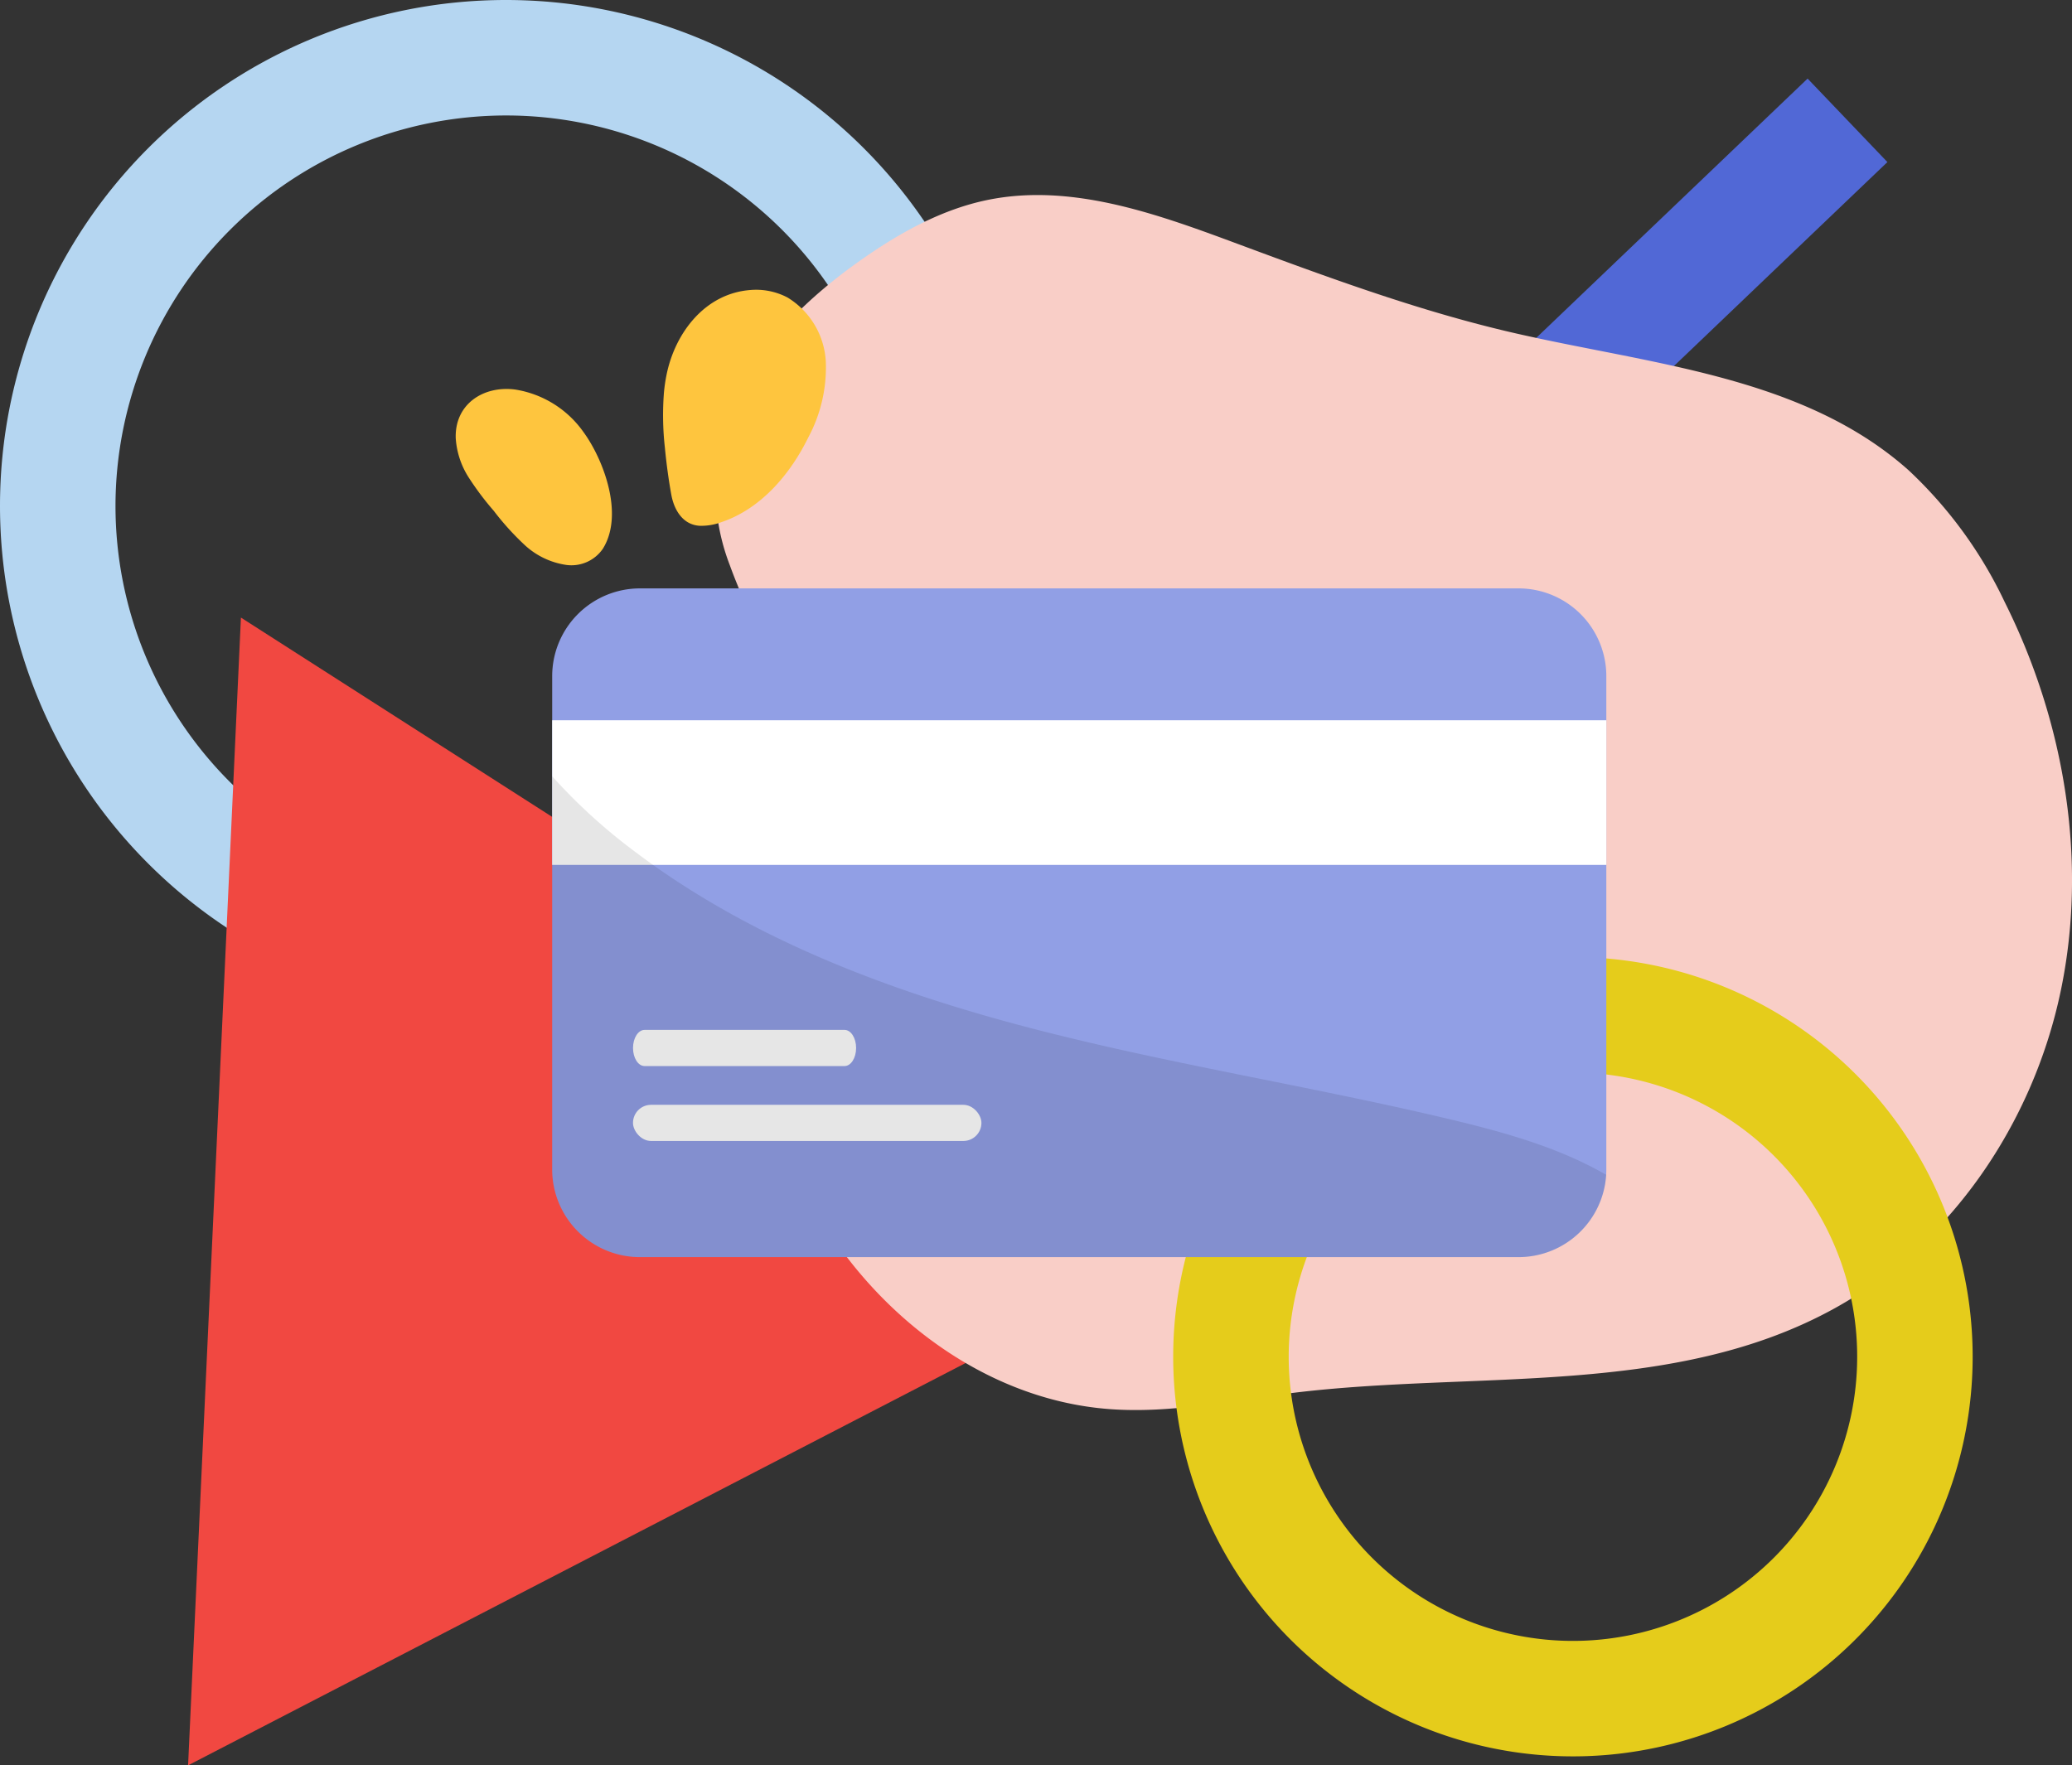
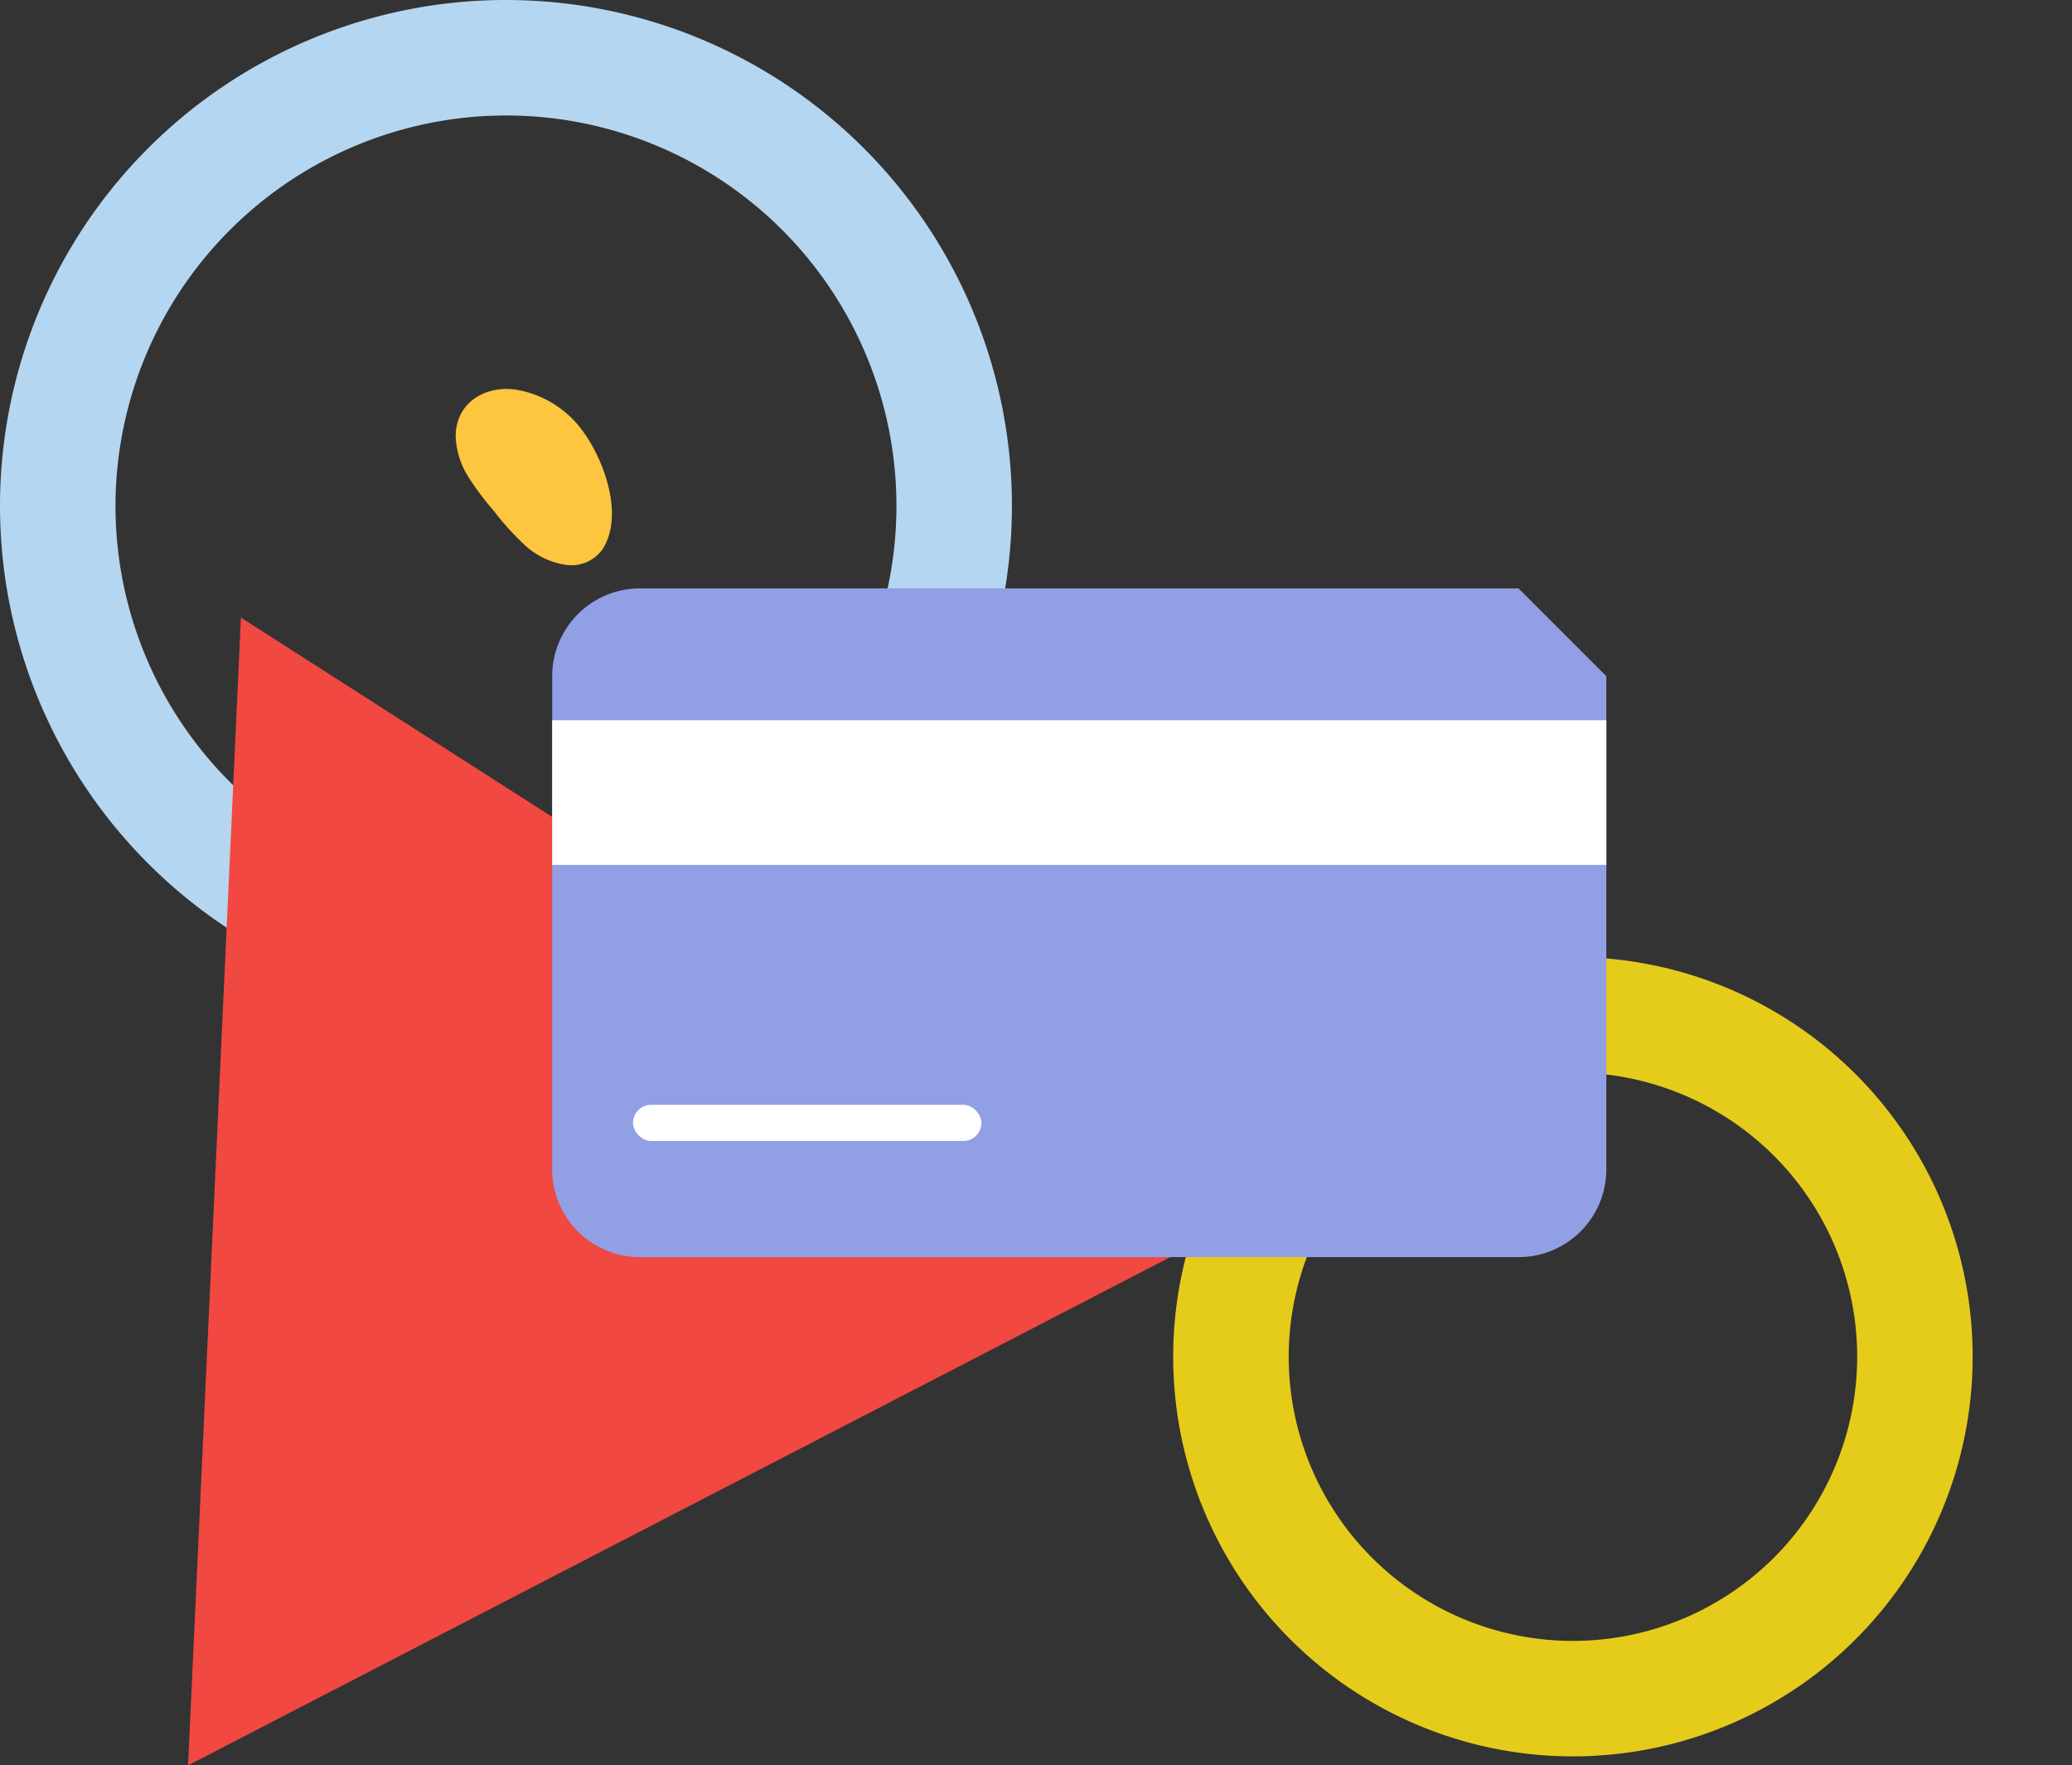
<svg xmlns="http://www.w3.org/2000/svg" width="269.109" height="229.329" viewBox="0 0 269.109 229.329">
  <rect x="0" y="0" width="269.109" height="229.329" fill="#333333" stroke="none" />
  <g transform="translate(-423.809 -809.774)">
-     <rect width="114.058" height="15" transform="matrix(0.723, -0.691, 0.691, 0.723, 576.114, 898.797)" fill="#5168d6" />
    <path d="M489.523,824.774a50.714,50.714,0,1,1-50.714,50.714,50.771,50.771,0,0,1,50.714-50.714m0-15a65.714,65.714,0,1,0,65.714,65.714,65.714,65.714,0,0,0-65.714-65.714Z" fill="#b5d6f1" />
    <path d="M455.1,890l-6.863,149.1L580.788,970.5Z" fill="#f14841" />
-     <path d="M518.959,862.374c3.432-7.938,9.933-14.132,16.983-19.045,4.915-3.425,10.278-6.38,16.126-7.579,10.68-2.189,21.567,1.653,31.8,5.449,11.847,4.4,23.727,8.823,36.021,11.7,18.009,4.212,37.945,5.6,51.816,17.971a56.47,56.47,0,0,1,12.48,17.127c7.763,15.528,10.842,33.669,7.232,50.685s-14.206,32.674-29.286,41.025c-21.008,11.634-46.622,8.095-70.393,11.009-7.921.971-15.841,2.7-23.8,2.108-17.067-1.258-32.2-13.486-39.891-28.964s-8.689-33.691-5.794-50.77c.727-4.286,1.69-8.574,1.6-12.921-.132-6.069-3.252-11.4-5.257-16.976A27.616,27.616,0,0,1,518.959,862.374Z" fill="#f9cec7" />
    <path d="M628.1,949.1a36.917,36.917,0,1,1-36.916,36.916A36.958,36.958,0,0,1,628.1,949.1m0-15a51.917,51.917,0,1,0,51.916,51.916A51.916,51.916,0,0,0,628.1,934.1Z" fill="#e5cc1b" />
-     <path d="M632.437,897.609v64.07c0,.24-.01.47-.02.71a11.407,11.407,0,0,1-11.38,10.69H506.927a11.4,11.4,0,0,1-11.4-11.4v-64.07a11.4,11.4,0,0,1,11.4-11.4h114.11A11.4,11.4,0,0,1,632.437,897.609Z" fill="#919fe5" />
+     <path d="M632.437,897.609v64.07c0,.24-.01.47-.02.71a11.407,11.407,0,0,1-11.38,10.69H506.927a11.4,11.4,0,0,1-11.4-11.4v-64.07a11.4,11.4,0,0,1,11.4-11.4h114.11Z" fill="#919fe5" />
    <rect width="136.91" height="18.79" transform="translate(495.527 903.339)" fill="#fff" />
    <rect width="45.255" height="4.698" rx="2.349" transform="translate(506.021 953.294)" fill="#fff" />
-     <path d="M535,945.911h0c0,1.3-.674,2.349-1.505,2.349H507.525c-.831,0-1.5-1.052-1.5-2.349h0c0-1.3.673-2.349,1.5-2.349H533.5C534.327,943.562,535,944.614,535,945.911Z" fill="#fff" />
    <path d="M500.064,866.587q-.237-.364-.495-.716a13.415,13.415,0,0,0-8.843-5.494c-4.125-.543-7.878,1.894-7.726,6.326a10.719,10.719,0,0,0,1.681,5.094,37.7,37.7,0,0,0,3.254,4.331,35.28,35.28,0,0,0,4.043,4.467,10.089,10.089,0,0,0,5.359,2.563,4.952,4.952,0,0,0,4.766-2.093C504.726,876.877,502.508,870.341,500.064,866.587Z" fill="#fec53e" />
-     <path d="M510.045,860.719a21.726,21.726,0,0,1,.356-2.365c1.125-5.384,4.98-10.422,10.794-10.9a8.758,8.758,0,0,1,4.9.969,10.4,10.4,0,0,1,4.973,8.4,19.238,19.238,0,0,1-2.288,9.791c-2.387,4.859-6.21,9.309-11.348,11.014a7.429,7.429,0,0,1-2.751.448c-2.21-.134-3.331-2.082-3.687-4.059-.363-2.014-.635-4.045-.829-6.082A37.659,37.659,0,0,1,510.045,860.719Z" fill="#fec53e" />
-     <path d="M632.417,962.389a11.407,11.407,0,0,1-11.38,10.69H506.927a11.4,11.4,0,0,1-11.4-11.4v-51.06a72.969,72.969,0,0,0,10.15,9.34c.97.74,1.95,1.46,2.94,2.17,14.33,10.17,31.15,16.47,48.18,20.97,18.2,4.81,36.86,7.68,55.18,12.04C619.027,956.819,626.177,958.779,632.417,962.389Z" opacity="0.1" />
  </g>
</svg>